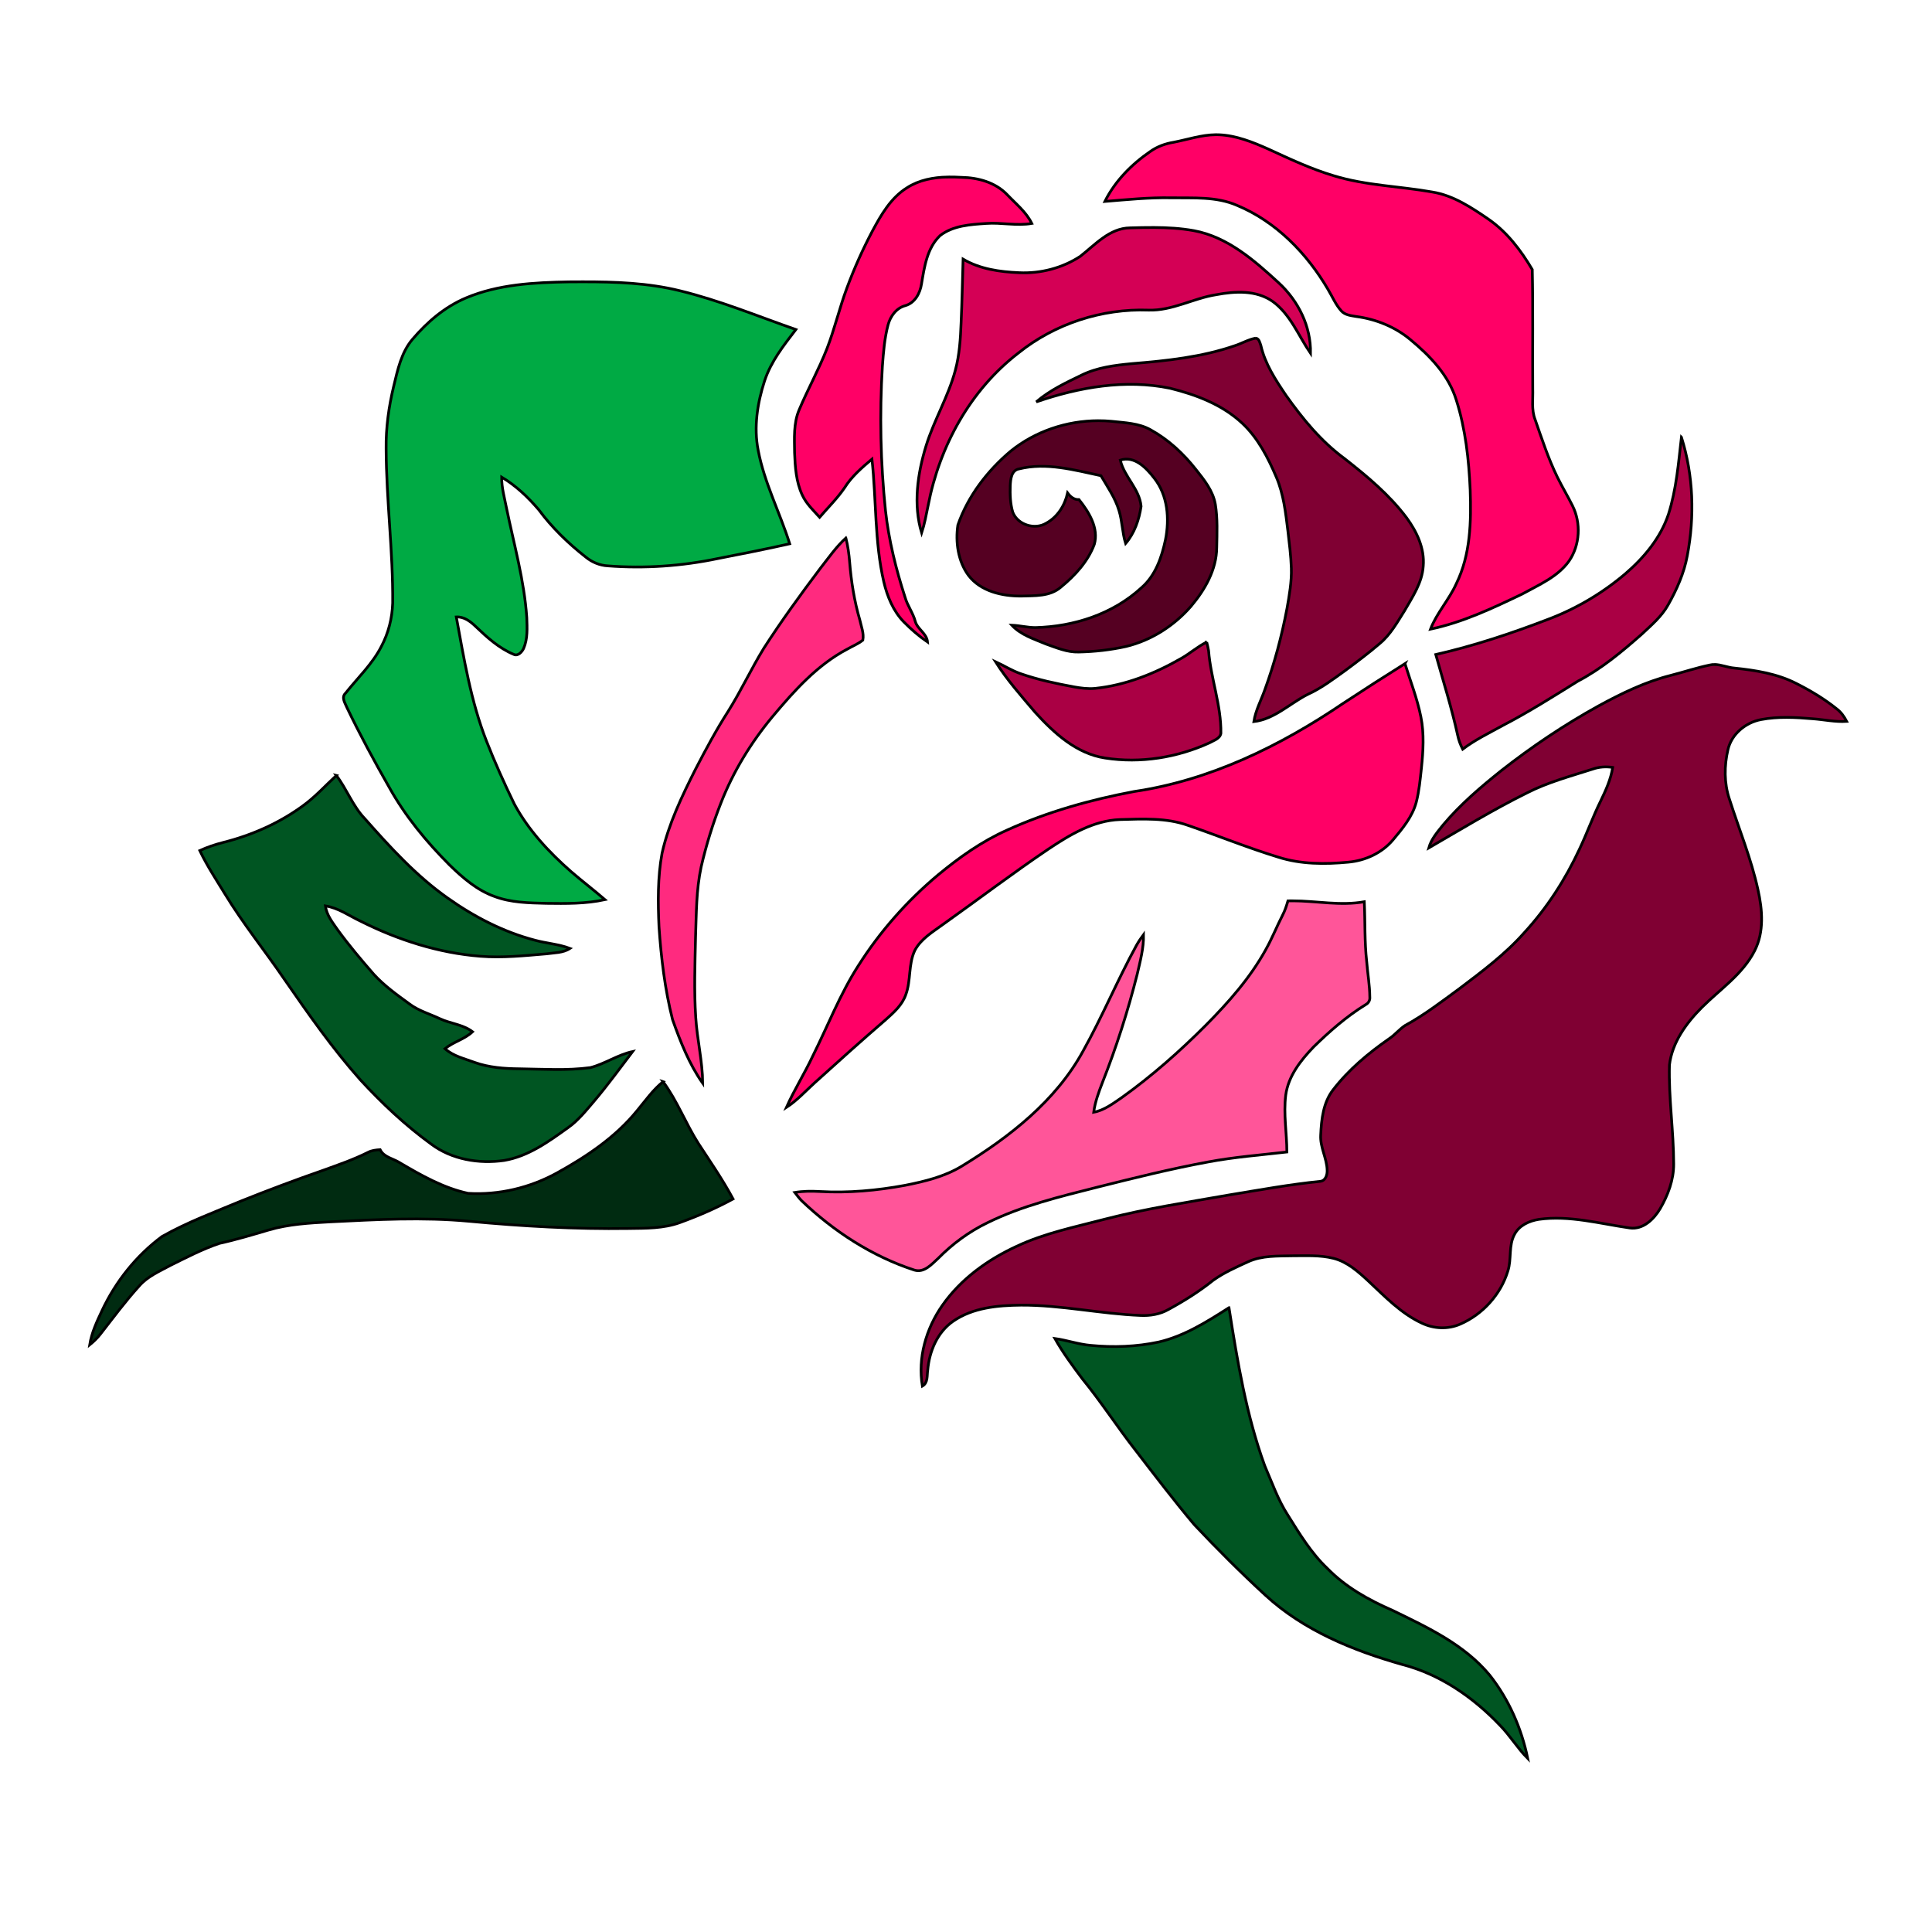
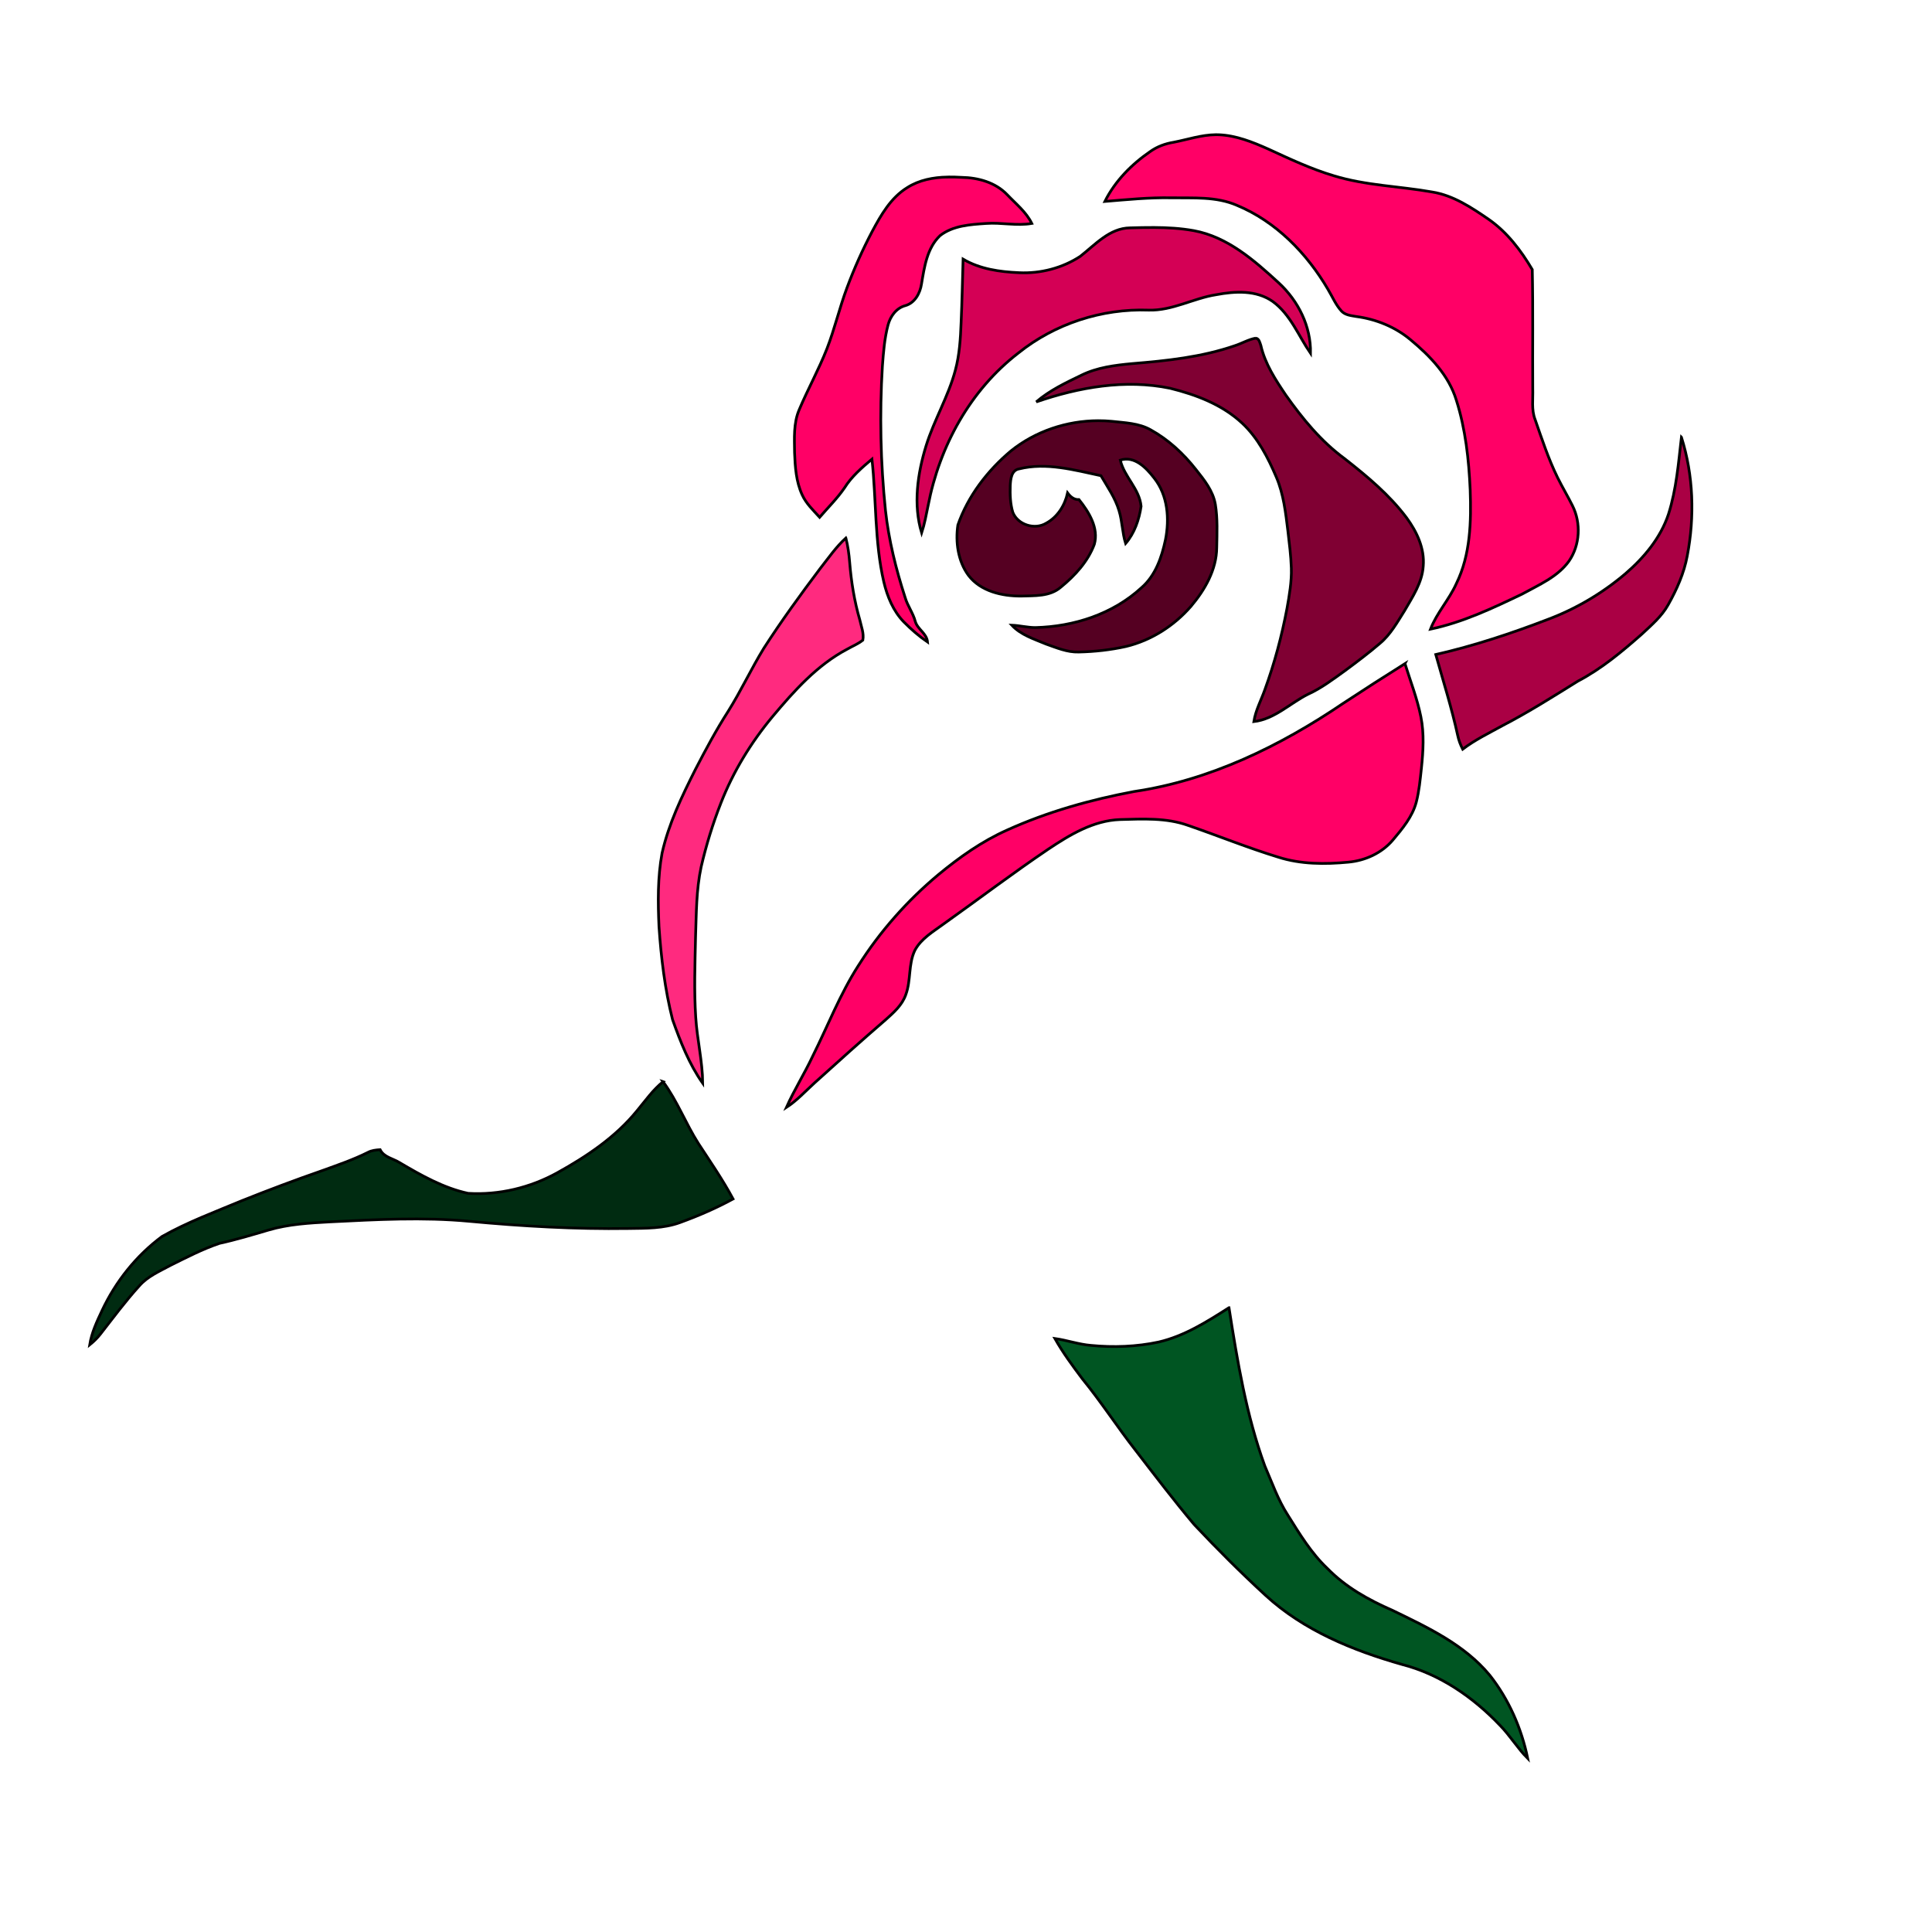
<svg xmlns="http://www.w3.org/2000/svg" xmlns:ns1="http://sodipodi.sourceforge.net/DTD/sodipodi-0.dtd" xmlns:ns2="http://www.inkscape.org/namespaces/inkscape" id="Layer_1" xml:space="preserve" viewBox="-0.258 -0.548 711.186 711.264" version="1.1" y="0px" x="0px" ns1:docname="rosegarden-noci+336093.svg" width="711.186" height="711.264" ns2:version="0.92.4 (5da689c313, 2019-01-14)">
  <defs id="defs874" />
  <ns1:namedview pagecolor="#ffffff" bordercolor="#666666" borderopacity="1" objecttolerance="10" gridtolerance="10" guidetolerance="10" ns2:pageopacity="0" ns2:pageshadow="2" ns2:window-width="1280" ns2:window-height="948" id="namedview872" showgrid="false" fit-margin-top="0" fit-margin-left="0" fit-margin-right="0" fit-margin-bottom="0" ns2:zoom="0.52" ns2:cx="354.39893" ns2:cy="407.85475" ns2:window-x="-4" ns2:window-y="-4" ns2:window-maximized="1" ns2:current-layer="g867" />
  <g id="g867" transform="translate(848.455,241.639)">
    <path style="opacity:1;fill:#005522;stroke:#000000;stroke-width:1;stroke-miterlimit:4;stroke-dasharray:none" d="m -396.316,239.19 c -8.106,5.168 -16.431,10.449 -25.906,12.643 -8.159,1.738 -16.598,2.035 -24.893,1.238 -4.518,-0.372 -8.816,-1.911 -13.289,-2.541 2.959,5.229 6.532,10.078 10.135,14.867 6.955,8.515 12.902,17.789 19.684,26.441 7.046,9.145 14.039,18.345 21.471,27.18 8.446,8.971 17.172,17.698 26.246,26.039 14.062,12.933 32.12,20.294 50.246,25.455 13.903,3.56 26.14,12.008 35.971,22.314 3.769,3.81 6.519,8.491 10.303,12.293 -2.278,-11.058 -6.957,-21.759 -13.973,-30.631 -9.332,-11.308 -22.939,-17.637 -35.828,-23.898 -8.726,-3.795 -17.209,-8.516 -23.914,-15.393 -5.971,-5.639 -10.249,-12.72 -14.57,-19.627 -3.648,-5.631 -5.836,-12.014 -8.492,-18.131 -6.842,-18.761 -10.102,-38.585 -13.189,-58.25 z" id="path876" ns2:connector-curvature="0" />
    <path style="opacity:1;fill:#002b11;stroke:#000000;stroke-width:1;stroke-miterlimit:4;stroke-dasharray:none" d="m -604.625,156 c -3.761,3.013 -6.517,6.999 -9.582,10.672 -7.916,9.745 -18.511,16.833 -29.387,22.859 -9.952,5.502 -21.456,8.249 -32.809,7.559 -9.059,-1.958 -17.277,-6.625 -25.201,-11.293 -2.437,-1.541 -5.774,-1.965 -7.182,-4.773 -1.529,0.099 -3.095,0.25 -4.473,0.986 -5.411,2.709 -11.148,4.66 -16.824,6.717 -9.967,3.461 -19.845,7.179 -29.639,11.096 -9.877,4.121 -19.987,7.87 -29.326,13.145 -9.483,7.028 -17.089,16.576 -22.1,27.27 -1.9,4.045 -3.835,8.158 -4.547,12.613 1.468,-1.176 2.822,-2.487 3.973,-3.975 4.685,-5.996 9.21,-12.136 14.334,-17.768 3.065,-3.506 7.447,-5.335 11.443,-7.514 5.896,-2.922 11.784,-5.982 18.027,-8.092 6.1,-1.328 12.08,-3.142 18.066,-4.902 7.379,-2.178 15.096,-2.596 22.732,-3.014 17.013,-0.85 34.088,-1.799 51.094,-0.213 19.488,1.821 39.052,2.945 58.631,2.664 6.365,-0.091 12.926,0.03 18.996,-2.193 6.698,-2.436 13.269,-5.276 19.535,-8.684 -3.814,-7.073 -8.372,-13.705 -12.762,-20.414 -4.692,-7.377 -7.795,-15.695 -13.002,-22.746 z" id="path874" ns2:connector-curvature="0" />
-     <path style="opacity:1;fill:#ff5599;stroke:#000000;stroke-width:1;stroke-miterlimit:4;stroke-dasharray:none" d="m -372.848,89.414 v -1e-6 c -0.586,-0.002 -1.17,0.002 -1.756,0.018 -0.522,1.784 -1.09,3.56 -1.953,5.215 -2.165,4.205 -3.897,8.621 -6.221,12.742 -5.767,10.451 -13.752,19.437 -22.1,27.869 -9.627,9.624 -19.844,18.685 -30.924,26.594 -3.216,2.163 -6.396,4.675 -10.309,5.381 0.499,-3.772 1.833,-7.346 3.188,-10.875 5.131,-12.978 9.384,-26.306 12.805,-39.838 1.105,-4.827 2.444,-9.678 2.346,-14.672 -0.954,1.283 -1.845,2.611 -2.625,4.008 -6.97,12.735 -12.541,26.185 -19.625,38.859 -10.058,18.405 -27.124,31.671 -44.697,42.402 -6.342,3.848 -13.646,5.601 -20.836,7.027 -10.346,1.913 -20.904,2.869 -31.408,2.27 -3.065,-0.159 -6.145,-0.159 -9.172,0.35 0.795,1.032 1.58,2.088 2.496,3.037 11.852,11.293 25.914,20.468 41.527,25.545 3.648,1.093 6.381,-2.195 8.795,-4.365 5.245,-5.32 11.33,-9.797 18.051,-13.053 12.828,-6.315 26.812,-9.64 40.594,-13.131 13.502,-3.385 27.012,-6.746 40.703,-9.266 9.574,-1.799 19.298,-2.55 28.963,-3.658 0,-6.99 -1.309,-13.98 -0.416,-20.955 0.938,-7.005 5.502,-12.774 10.232,-17.707 5.903,-5.768 12.163,-11.262 19.209,-15.596 1.029,-0.539 1.619,-1.593 1.506,-2.762 -0.03,-4.372 -0.802,-8.698 -1.143,-13.055 -0.833,-7.316 -0.546,-14.694 -0.887,-22.041 -8.763,1.565 -17.558,-0.309 -26.344,-0.344 z" id="path872" ns2:connector-curvature="0" />
-     <path style="opacity:1;fill:#005522;stroke:#000000;stroke-width:1;stroke-miterlimit:4;stroke-dasharray:none" d="m -724.891,43.274 c -4.11,3.802 -7.894,7.999 -12.465,11.277 -8.719,6.337 -18.754,10.745 -29.176,13.371 -2.967,0.744 -5.857,1.74 -8.643,2.992 2.679,5.594 6.099,10.792 9.338,16.074 6.622,10.868 14.638,20.787 21.805,31.299 8.825,12.75 17.708,25.508 28.039,37.098 7.924,8.599 16.493,16.659 25.961,23.543 7.591,5.73 17.625,7.377 26.881,6.057 8.847,-1.48 16.304,-6.875 23.426,-11.99 3.837,-2.656 6.719,-6.369 9.738,-9.875 4.972,-5.867 9.49,-12.105 14.152,-18.223 -5.479,1.184 -10.164,4.523 -15.545,5.912 -8.658,1.161 -17.429,0.553 -26.133,0.439 -5.548,-0.053 -11.178,-0.454 -16.445,-2.336 -3.754,-1.419 -7.901,-2.3 -10.951,-5.07 3.126,-2.52 7.197,-3.462 10.148,-6.232 -3.497,-2.679 -8.091,-2.966 -11.996,-4.787 -3.746,-1.784 -7.841,-2.9 -11.193,-5.428 -4.609,-3.355 -9.306,-6.708 -13.174,-10.936 -4.586,-5.275 -9.106,-10.619 -13.223,-16.266 -1.907,-2.747 -4.141,-5.487 -4.58,-8.91 4.753,0.706 8.712,3.643 12.98,5.639 13.751,6.907 28.698,11.711 44.084,12.902 8.106,0.645 16.22,-0.219 24.295,-0.895 2.914,-0.433 6.123,-0.296 8.674,-1.996 -4.125,-1.571 -8.568,-1.844 -12.799,-2.99 -11.647,-3.028 -22.5,-8.646 -32.293,-15.598 -11.542,-8.144 -21.123,-18.661 -30.447,-29.195 -4.45,-4.63 -6.592,-10.815 -10.459,-15.877 z" id="path870" ns2:connector-curvature="0" />
-     <path style="opacity:1;fill:#800033;stroke:#000000;stroke-width:1;stroke-miterlimit:4;stroke-dasharray:none" d="m -217.58,2.416 c -0.563,-0.003 -1.129,0.053 -1.701,0.191 -4.859,0.994 -9.575,2.581 -14.381,3.811 -9.392,2.368 -18.17,6.64 -26.646,11.262 -12.571,6.96 -24.552,14.989 -35.852,23.869 -7.561,6.049 -14.985,12.379 -21.244,19.816 -2.104,2.634 -4.434,5.252 -5.365,8.576 11.928,-6.914 23.741,-14.117 36.115,-20.242 7.705,-3.947 16.105,-6.169 24.309,-8.803 2.339,-0.827 4.837,-0.949 7.281,-0.592 -0.674,4.364 -2.534,8.409 -4.426,12.363 -2.868,5.806 -5.049,11.922 -7.826,17.773 -5.192,11.157 -11.95,21.608 -20.275,30.678 -7.038,7.961 -15.592,14.33 -24.016,20.705 -6.471,4.728 -12.841,9.646 -19.895,13.486 -2.119,1.404 -3.725,3.454 -5.852,4.865 -7.636,5.298 -14.885,11.354 -20.592,18.754 -3.671,4.69 -4.352,10.929 -4.602,16.689 -0.272,4.501 2.269,8.515 2.375,12.947 0.083,1.647 -0.559,3.842 -2.443,4.1 -11.345,1.146 -22.576,3.193 -33.822,5.045 -15.235,2.687 -30.568,5.003 -45.561,8.889 -10.936,2.869 -22.145,5.115 -32.438,9.965 -10.686,4.903 -20.616,12.075 -27.412,21.805 -5.949,8.508 -9.09,19.331 -7.326,29.676 2.119,-1.229 1.649,-3.826 1.967,-5.891 0.583,-6.899 3.526,-13.964 9.369,-17.994 7.265,-5.024 16.439,-5.829 25.006,-5.912 14.743,-0.068 29.228,3.203 43.926,3.787 3.549,0.175 7.191,-0.41 10.309,-2.193 5.775,-3.142 11.382,-6.649 16.514,-10.777 3.943,-2.816 8.417,-4.782 12.807,-6.793 5.131,-2.338 10.89,-2.064 16.393,-2.193 5.018,0 10.139,-0.303 15.059,0.934 5.093,1.298 9.122,4.933 12.891,8.424 6.062,5.662 11.955,11.872 19.592,15.416 4.412,2.117 9.696,2.361 14.207,0.357 8.234,-3.59 14.864,-10.9 17.482,-19.537 1.438,-4.41 0.159,-9.388 2.482,-13.547 1.748,-3.286 5.426,-4.911 8.953,-5.465 11.239,-1.548 22.364,1.585 33.406,3.164 4.934,0.698 8.878,-3.179 11.209,-7.088 2.899,-4.979 5.009,-10.624 4.994,-16.453 -0.023,-12.174 -1.892,-24.289 -1.566,-36.455 0.984,-8.288 6.191,-15.413 11.928,-21.174 6.69,-6.694 15.007,-12.166 19.404,-20.826 3.587,-6.952 2.9,-15.126 1.25,-22.525 -2.498,-11.43 -6.978,-22.276 -10.52,-33.387 -1.96,-5.836 -1.916,-12.204 -0.523,-18.154 1.302,-5.745 6.524,-10.01 12.17,-11.072 6.274,-1.192 12.714,-0.834 19.041,-0.295 4.17,0.304 8.304,1.236 12.504,0.963 -0.923,-1.768 -2.089,-3.422 -3.693,-4.621 -4.579,-3.681 -9.65,-6.718 -14.887,-9.352 -7.069,-3.613 -15.023,-4.85 -22.826,-5.662 -2.447,-0.191 -4.814,-1.295 -7.252,-1.307 z" id="path868" ns2:connector-curvature="0" />
    <path style="opacity:1;fill:#ff0066;stroke:#000000;stroke-width:1;stroke-miterlimit:4;stroke-dasharray:none" d="m -331.533,2.1 c -7.667,4.819 -15.287,9.707 -22.848,14.686 -23.128,15.672 -49.02,28.3 -76.863,32.391 -16.045,3.021 -31.908,7.462 -46.803,14.217 -9.218,4.114 -17.512,9.995 -25.27,16.408 -11.443,9.563 -21.463,20.879 -29.447,33.5 -6.736,10.481 -11.224,22.17 -16.779,33.273 -3.005,6.413 -6.804,12.416 -9.688,18.883 3.867,-2.505 6.971,-5.95 10.361,-9.023 8.643,-7.825 17.324,-15.62 26.148,-23.232 2.959,-2.626 6.1,-5.396 7.439,-9.244 1.96,-5.26 0.878,-11.211 3.338,-16.318 2.346,-4.394 6.842,-6.93 10.709,-9.799 12.843,-9.123 25.383,-18.661 38.445,-27.473 7.924,-5.282 16.529,-10.505 26.322,-10.869 8.386,-0.22 17.09,-0.73 25.135,2.162 11.08,3.81 21.948,8.243 33.156,11.674 8.317,2.656 17.217,2.663 25.822,1.844 6.221,-0.569 12.292,-3.339 16.379,-8.158 3.504,-4.174 7.173,-8.539 8.604,-13.92 1.06,-4.083 1.431,-8.303 1.893,-12.484 0.658,-6.299 1.066,-12.726 -0.205,-18.973 -1.34,-6.686 -3.829,-13.054 -5.85,-19.543 z" id="path866" ns2:connector-curvature="0" />
-     <path style="opacity:1;fill:#aa0044;stroke:#000000;stroke-width:1;stroke-miterlimit:4;stroke-dasharray:none" d="m -404.521,-5.816 c -3.383,1.655 -6.182,4.212 -9.459,6.041 -9.718,5.586 -20.405,9.821 -31.605,10.99 -2.641,0.243 -5.283,-0.107 -7.863,-0.57 -6.569,-1.222 -13.139,-2.604 -19.451,-4.805 -3.3,-1.108 -6.229,-3.028 -9.377,-4.463 4.246,6.694 9.529,12.661 14.652,18.688 6.917,7.605 15.175,15.201 25.732,16.787 12.987,2.026 26.549,-0.161 38.469,-5.625 1.506,-0.88 3.785,-1.478 4.133,-3.459 0.159,-10.345 -3.733,-20.182 -4.527,-30.428 -0.189,-1.063 -0.423,-2.116 -0.703,-3.156 z" id="path864" ns2:connector-curvature="0" />
    <path style="opacity:1;fill:#ff2a7f;stroke:#000000;stroke-width:1;stroke-miterlimit:4;stroke-dasharray:none" d="m -537.344,-44.144 h 3e-5 c -3.633,3.309 -6.424,7.4 -9.459,11.24 -7.205,9.57 -14.252,19.263 -20.738,29.342 -4.639,7.567 -8.387,15.656 -13.102,23.178 -4.435,6.914 -8.307,14.155 -12.084,21.441 -4.972,9.874 -9.833,19.967 -12.277,30.812 -1.642,8.918 -1.536,18.072 -1.127,27.096 0.795,11.483 2.156,22.988 4.986,34.152 2.891,8.144 6.101,16.363 11.104,23.459 -0.076,-8.144 -2.05,-16.097 -2.564,-24.203 -0.658,-9.844 -0.281,-19.717 -0.076,-29.576 0.31,-8.645 0.241,-17.396 2.072,-25.904 1.847,-7.961 4.255,-15.808 7.244,-23.428 4.526,-11.589 11.087,-22.329 19.033,-31.877 7.924,-9.457 16.37,-18.935 27.412,-24.779 1.945,-1.116 4.064,-1.944 5.82,-3.355 0.477,-2.52 -0.591,-5.017 -1.113,-7.453 -2.013,-6.922 -3.163,-14.062 -3.738,-21.242 -0.242,-2.998 -0.643,-5.988 -1.393,-8.902 z" id="path862" ns2:connector-curvature="0" />
    <path style="opacity:1;fill:#aa0044;stroke:#000000;stroke-width:1;stroke-miterlimit:4;stroke-dasharray:none" d="m -229.764,-81.242 c -1.09,9.502 -1.856,19.156 -4.762,28.316 -2.906,8.758 -9.02,16.045 -15.922,21.973 -8.461,7.172 -18.155,12.894 -28.531,16.787 -13.449,5.168 -27.163,9.708 -41.217,12.918 2.778,9.897 5.879,19.717 8.074,29.766 0.363,1.768 1.015,3.469 1.832,5.078 4.586,-3.484 9.785,-5.982 14.803,-8.752 9.483,-4.918 18.511,-10.64 27.578,-16.279 8.711,-4.561 16.303,-10.921 23.645,-17.395 3.497,-3.294 7.266,-6.481 9.627,-10.754 3.171,-5.631 5.85,-11.635 7.023,-18.033 2.755,-14.435 2.285,-29.569 -2.15,-43.625 z" id="path860" ns2:connector-curvature="0" />
    <path style="opacity:1;fill:#550022;stroke:#000000;stroke-width:1;stroke-miterlimit:4;stroke-dasharray:none" d="m -444.471,-87.326 c -11.544,0.026 -23.118,3.881 -32.131,11.146 -8.62,7.24 -15.779,16.545 -19.51,27.246 -0.946,6.299 0.045,13.343 3.912,18.564 4.496,5.867 12.322,7.636 19.346,7.605 4.965,-0.175 10.601,0.227 14.627,-3.271 5.184,-4.227 9.961,-9.411 12.338,-15.764 1.718,-5.996 -2.029,-11.976 -5.639,-16.484 -1.847,0.106 -3.164,-1.064 -4.193,-2.445 -1.022,4.599 -3.684,8.871 -7.885,11.141 -4.193,2.542 -10.476,0.593 -12.285,-4.014 -0.953,-3.165 -1.044,-6.534 -0.945,-9.812 0.129,-2.353 0.379,-5.679 3.27,-6.172 10.02,-2.482 20.292,0.419 30.123,2.506 2.422,4.159 5.258,8.174 6.643,12.842 1.234,3.954 1.196,8.157 2.438,12.111 3.262,-3.78 4.98,-8.796 5.691,-13.676 -0.575,-6.451 -6.22,-10.838 -7.658,-17.016 5.283,-1.677 9.559,2.84 12.48,6.619 5.025,6.33 5.676,14.995 4.154,22.684 -1.37,6.466 -3.68,13.215 -8.826,17.662 -10.543,9.715 -24.882,14.329 -39.02,14.678 -2.936,0.015 -5.797,-0.759 -8.719,-0.873 3.33,3.605 8.181,5.086 12.578,6.937 3.898,1.359 7.833,3.082 12.049,2.938 5.843,-0.121 11.686,-0.768 17.393,-2.035 9.263,-2.216 17.662,-7.582 23.906,-14.754 5.131,-6.072 9.447,-13.502 9.508,-21.684 0.098,-5.29 0.355,-10.633 -0.508,-15.877 -0.855,-5.009 -4.148,-9.061 -7.213,-12.916 -4.571,-5.806 -10.111,-10.937 -16.59,-14.52 -4.374,-2.482 -9.536,-2.589 -14.395,-3.143 -1.64,-0.154 -3.29,-0.228 -4.939,-0.225 z" id="path858" ns2:connector-curvature="0" />
    <path style="opacity:1;fill:#800033;stroke:#000000;stroke-width:1;stroke-miterlimit:4;stroke-dasharray:none" d="m -386.457,-117.711 c -2.702,0.486 -5.091,1.937 -7.68,2.771 -12.177,4.205 -25.074,5.564 -37.834,6.604 -6.365,0.592 -12.851,1.402 -18.656,4.256 -5.79,2.808 -11.738,5.593 -16.627,9.836 15.704,-5.404 32.778,-8.431 49.254,-5.023 9.581,2.368 19.246,6.026 26.572,12.887 5.797,5.434 9.476,12.638 12.557,19.855 2.664,6.246 3.411,13.054 4.236,19.732 0.53,4.577 1.135,9.153 1.271,13.76 0.151,4.979 -0.718,9.905 -1.588,14.785 -1.922,10.17 -4.601,20.209 -8.15,29.932 -1.377,3.909 -3.415,7.612 -4.059,11.756 7.576,-0.888 13.238,-6.678 19.814,-10.01 4.98,-2.254 9.354,-5.572 13.773,-8.752 4.367,-3.226 8.704,-6.502 12.836,-10.039 3.913,-3.264 6.388,-7.818 9.082,-12.061 2.936,-5.108 6.456,-10.284 6.85,-16.355 0.575,-6.519 -2.383,-12.721 -6.145,-17.844 -6.365,-8.47 -14.584,-15.308 -22.879,-21.797 -8.582,-6.299 -15.41,-14.646 -21.525,-23.283 -3.822,-5.669 -7.698,-11.552 -9.227,-18.322 -0.371,-1.002 -0.606,-2.498 -1.877,-2.688 z" id="path856" ns2:connector-curvature="0" />
-     <path style="opacity:1;fill:#00aa44;stroke:#000000;stroke-width:1;stroke-miterlimit:4;stroke-dasharray:none" d="m -634.219,-138.455 v -10e-6 c -1.714,0.002 -3.427,0.012 -5.137,0.025 -12.76,0.235 -25.914,0.888 -37.826,5.912 -7.735,3.256 -14.258,8.841 -19.662,15.186 -4.163,4.865 -5.494,11.317 -6.955,17.373 -1.809,7.498 -2.876,15.194 -2.777,22.92 0.068,18.982 2.588,37.882 2.414,56.871 -0.174,5.533 -1.566,11.04 -4.162,15.928 -3.307,6.497 -8.673,11.515 -13.139,17.154 -1.763,1.639 -0.175,3.741 0.521,5.479 4.776,9.958 10.044,19.672 15.516,29.258 5.888,10.603 13.684,20.036 22.221,28.59 4.836,4.706 10.11,9.29 16.559,11.582 6.062,2.277 12.616,2.36 19.004,2.52 7.228,0.091 14.524,0.191 21.623,-1.365 -4.11,-3.537 -8.431,-6.823 -12.533,-10.367 -8.143,-7.134 -15.68,-15.247 -20.842,-24.84 -3.678,-7.567 -7.146,-15.248 -10.211,-23.08 -5.775,-14.678 -8.303,-30.336 -11.141,-45.773 2.883,-0.144 5.2,1.647 7.16,3.537 4.17,3.992 8.574,7.976 13.955,10.23 1.589,0.774 3.072,-0.881 3.678,-2.201 1.536,-3.56 1.273,-7.568 1.152,-11.348 -0.931,-13.669 -4.71,-26.904 -7.457,-40.262 -0.734,-3.787 -1.831,-7.536 -1.785,-11.422 5.222,3.112 9.701,7.37 13.637,11.984 4.897,6.633 10.885,12.409 17.363,17.479 2.301,1.882 5.131,3.044 8.105,3.203 13.54,1.032 27.207,0.082 40.504,-2.703 8.825,-1.723 17.65,-3.453 26.422,-5.434 -3.64,-11.544 -9.339,-22.428 -11.609,-34.396 -1.673,-8.538 -0.303,-17.395 2.361,-25.584 2.339,-7.111 7.014,-13.039 11.51,-18.883 -14.168,-4.956 -28.101,-10.731 -42.715,-14.283 -11.695,-2.882 -23.759,-3.301 -35.754,-3.289 z" id="path854" ns2:connector-curvature="0" />
    <path style="opacity:1;fill:#d40055;stroke:#000000;stroke-width:1;stroke-miterlimit:4;stroke-dasharray:none" d="m -423.891,-158.447 c -2.949,-0.015 -5.899,0.056 -8.836,0.139 -7.538,0.076 -12.836,6.202 -18.354,10.498 -6.607,4.318 -14.637,6.389 -22.508,6.002 -7.084,-0.296 -14.396,-1.319 -20.602,-4.984 -0.227,7.802 -0.377,15.612 -0.732,23.414 -0.219,5.859 -0.585,11.771 -2.113,17.455 -2.558,9.677 -7.841,18.329 -10.785,27.869 -3.148,10.269 -4.783,21.606 -1.627,32.064 1.082,-3.324 1.695,-6.76 2.398,-10.168 4.163,-21.752 15.494,-42.45 33.158,-56.043 13.418,-10.815 30.795,-16.454 47.982,-15.832 8.711,0.273 16.468,-4.363 24.914,-5.676 6.917,-1.298 14.744,-1.754 20.791,2.504 6.531,4.759 9.473,12.616 13.908,19.082 0.189,-9.912 -4.495,-19.279 -11.67,-25.912 -9.014,-8.288 -18.852,-16.956 -31.256,-19.24 -4.844,-0.878 -9.755,-1.147 -14.67,-1.172 z" id="path852" ns2:connector-curvature="0" />
    <path style="opacity:1;fill:#ff0066;stroke:#000000;stroke-width:1;stroke-miterlimit:4;stroke-dasharray:none" d="m -499.943,-177.021 v 1.9e-4 c -5.209,0.119 -10.423,1.072 -14.861,3.93 -6.002,3.704 -9.597,10.027 -12.836,16.076 -3.542,6.724 -6.654,13.676 -9.303,20.803 -2.755,7.362 -4.518,15.065 -7.371,22.404 -2.997,7.65 -7.015,14.843 -10.193,22.41 -2.165,4.994 -1.762,10.55 -1.717,15.855 0.197,5.237 0.558,10.648 2.783,15.482 1.461,3.241 4.08,5.701 6.441,8.289 3.08,-3.582 6.471,-6.915 9.15,-10.816 2.603,-4.189 6.386,-7.436 10.109,-10.586 1.65,15.05 0.926,30.402 4.377,45.232 1.271,5.366 3.463,10.686 7.354,14.693 2.687,2.709 5.58,5.237 8.729,7.4 -0.288,-3.21 -3.65,-4.636 -4.498,-7.551 -0.817,-3.15 -2.874,-5.77 -3.76,-8.896 -3.368,-10.398 -6.017,-21.091 -7.221,-31.975 -1.824,-17.638 -2.217,-35.436 -1.135,-53.135 0.386,-5.093 0.763,-10.223 2.08,-15.172 0.848,-3.218 3.059,-6.252 6.404,-7.117 3.519,-1.025 5.403,-4.585 5.918,-8 1.052,-6.239 2.027,-13.23 6.855,-17.791 4.783,-3.689 11.156,-4.06 16.953,-4.447 5.593,-0.418 11.217,0.973 16.779,-0.006 -2.066,-4.25 -5.896,-7.248 -9.082,-10.625 -4.352,-4.516 -10.679,-6.241 -16.779,-6.34 -1.707,-0.106 -3.441,-0.157 -5.178,-0.117 z" id="path850" ns2:connector-curvature="0" />
    <path style="opacity:1;fill:#ff0066;stroke:#000000;stroke-width:1;stroke-miterlimit:4;stroke-dasharray:none" d="m -401.211,-192.601 v -2e-5 c -5.266,0.051 -10.336,1.794 -15.473,2.783 -3.08,0.501 -6.053,1.579 -8.604,3.4 -6.864,4.706 -12.965,10.867 -16.711,18.381 8.128,-0.668 16.256,-1.493 24.438,-1.334 8.09,0.137 16.566,-0.549 24.18,2.775 14.349,5.95 25.739,17.646 33.512,30.928 1.604,2.672 2.824,5.631 4.936,7.969 1.37,1.51 3.534,1.686 5.426,2.02 7.326,0.971 14.447,3.84 20.123,8.645 7.152,5.935 14.009,13.063 16.771,22.186 3.376,10.641 4.594,21.842 5.086,32.953 0.409,11.688 0.144,23.937 -5.139,34.639 -2.641,5.852 -7.145,10.657 -9.469,16.66 11.806,-2.459 22.85,-7.697 33.68,-12.881 6.13,-3.393 13.078,-6.284 17.301,-12.166 4.064,-5.882 4.489,-13.996 1.295,-20.363 -1.741,-3.514 -3.769,-6.875 -5.502,-10.389 -3.375,-6.869 -5.751,-14.163 -8.271,-21.373 -1.408,-3.613 -0.719,-7.558 -0.863,-11.33 -0.106,-14.617 0.142,-29.251 -0.176,-43.861 -4.17,-7.066 -9.27,-13.781 -16.066,-18.502 -6.342,-4.349 -13.033,-8.819 -20.768,-10.049 -12.033,-2.14 -24.422,-2.362 -36.168,-5.959 -8.34,-2.482 -16.235,-6.2 -24.121,-9.828 -5.828,-2.596 -11.904,-5.056 -18.359,-5.291 -0.353,-0.012 -0.706,-0.015 -1.057,-0.012 z" id="path848" ns2:connector-curvature="0" />
  </g>
</svg>